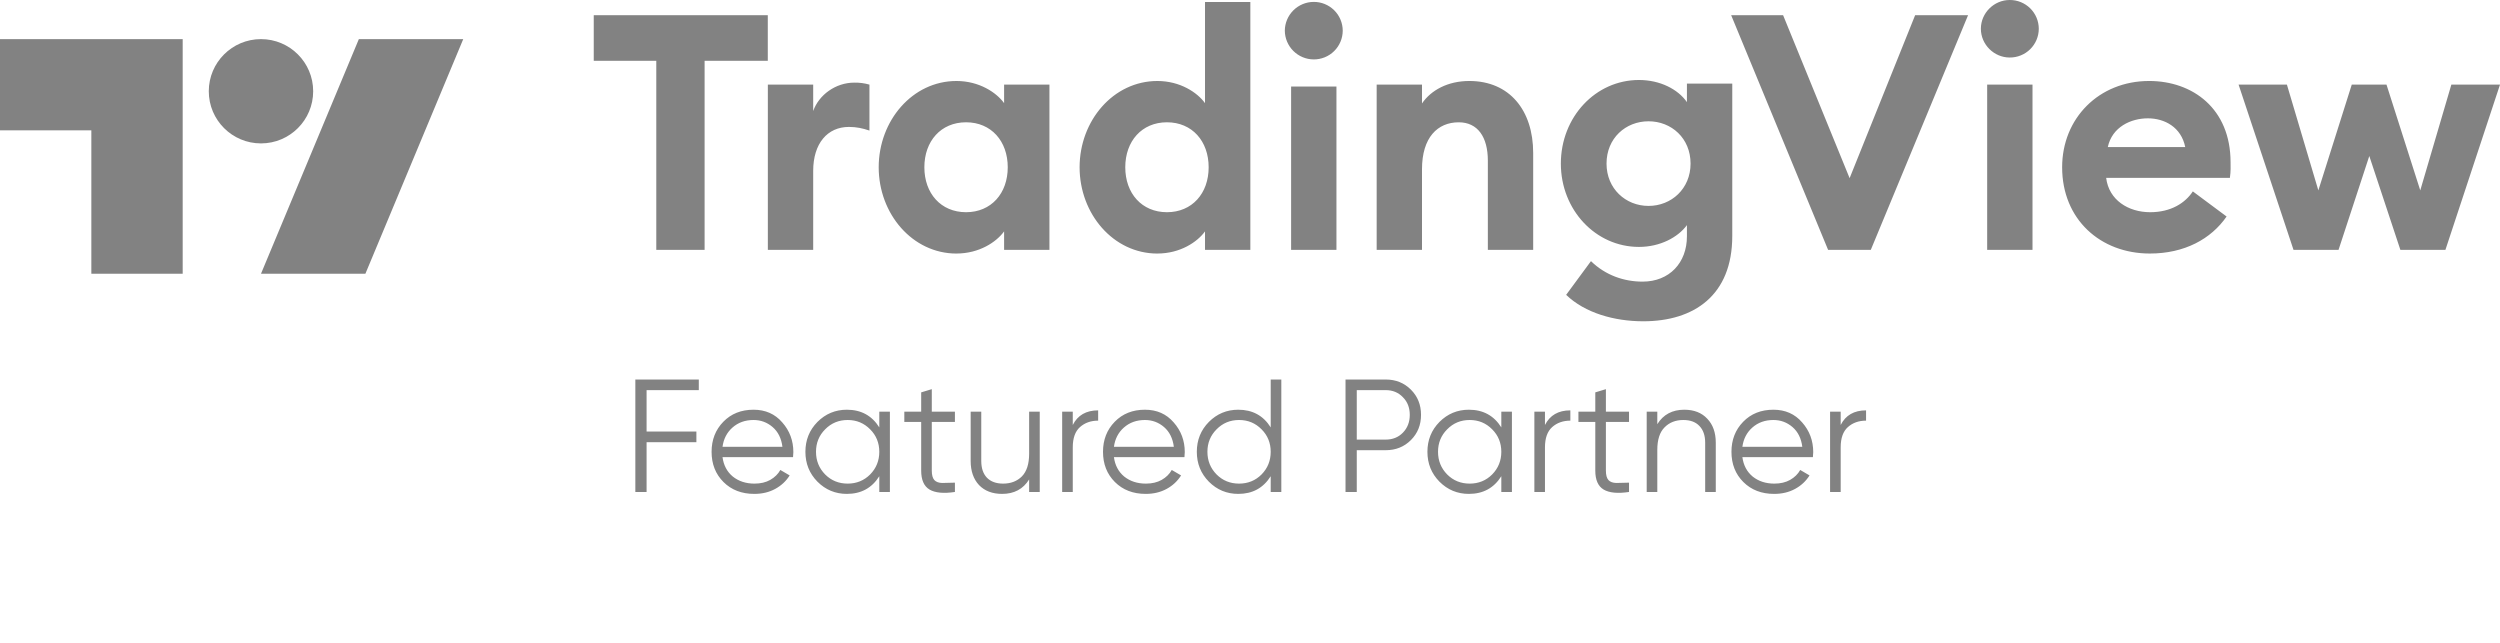
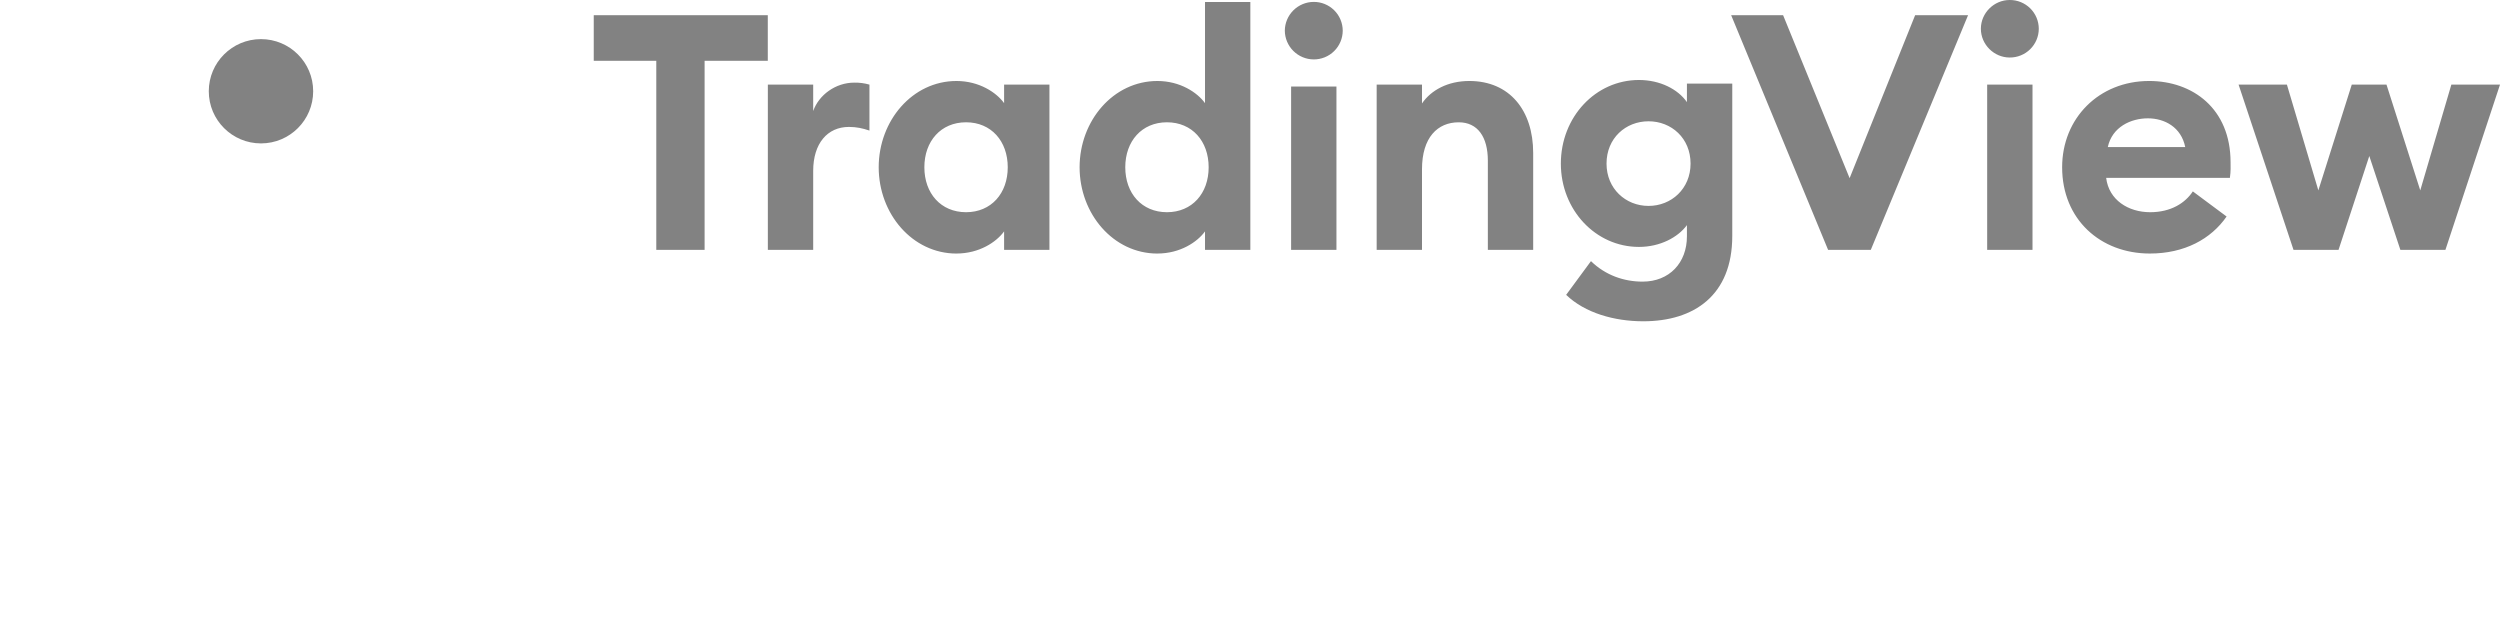
<svg xmlns="http://www.w3.org/2000/svg" id="tradingview" width="249" height="64" viewBox="0 0 249 64" fill="none">
-   <path d="M69.6 38.856H64.4V42.984H69.36V44.04H64.4V49H63.28V37.8H69.6V38.856ZM75.05 40.808C76.234 40.808 77.189 41.229 77.914 42.072C78.65 42.904 79.018 43.891 79.018 45.032C79.018 45.149 79.008 45.315 78.986 45.528H71.962C72.069 46.339 72.41 46.984 72.986 47.464C73.573 47.933 74.293 48.168 75.146 48.168C75.754 48.168 76.277 48.045 76.714 47.8C77.162 47.544 77.498 47.213 77.722 46.808L78.65 47.352C78.298 47.917 77.818 48.365 77.21 48.696C76.602 49.027 75.909 49.192 75.13 49.192C73.872 49.192 72.848 48.797 72.058 48.008C71.269 47.219 70.874 46.216 70.874 45C70.874 43.805 71.264 42.808 72.042 42.008C72.821 41.208 73.824 40.808 75.05 40.808ZM75.05 41.832C74.218 41.832 73.52 42.083 72.954 42.584C72.4 43.075 72.069 43.715 71.962 44.504H77.93C77.824 43.661 77.498 43.005 76.954 42.536C76.41 42.067 75.776 41.832 75.05 41.832ZM87.578 41H88.634V49H87.578V47.432C86.842 48.605 85.765 49.192 84.346 49.192C83.205 49.192 82.229 48.787 81.418 47.976C80.618 47.165 80.218 46.173 80.218 45C80.218 43.827 80.618 42.835 81.418 42.024C82.229 41.213 83.205 40.808 84.346 40.808C85.765 40.808 86.842 41.395 87.578 42.568V41ZM82.186 47.256C82.794 47.864 83.541 48.168 84.426 48.168C85.311 48.168 86.058 47.864 86.666 47.256C87.274 46.637 87.578 45.885 87.578 45C87.578 44.115 87.274 43.368 86.666 42.76C86.058 42.141 85.311 41.832 84.426 41.832C83.541 41.832 82.794 42.141 82.186 42.76C81.578 43.368 81.274 44.115 81.274 45C81.274 45.885 81.578 46.637 82.186 47.256ZM95.11 42.024H92.806V46.872C92.806 47.309 92.891 47.624 93.062 47.816C93.233 47.997 93.489 48.093 93.83 48.104C94.171 48.104 94.598 48.093 95.11 48.072V49C93.99 49.171 93.147 49.091 92.582 48.76C92.027 48.429 91.75 47.8 91.75 46.872V42.024H90.07V41H91.75V39.08L92.806 38.76V41H95.11V42.024ZM102.502 41H103.558V49H102.502V47.752C101.905 48.712 101.009 49.192 99.814 49.192C98.843 49.192 98.075 48.899 97.51 48.312C96.955 47.715 96.678 46.915 96.678 45.912V41H97.734V45.912C97.734 46.627 97.921 47.181 98.294 47.576C98.678 47.971 99.217 48.168 99.91 48.168C100.678 48.168 101.302 47.928 101.782 47.448C102.262 46.957 102.502 46.205 102.502 45.192V41ZM106.848 42.328C107.339 41.357 108.181 40.872 109.376 40.872V41.896C108.651 41.896 108.048 42.109 107.568 42.536C107.088 42.963 106.848 43.635 106.848 44.552V49H105.792V41H106.848V42.328ZM114.035 40.808C115.219 40.808 116.173 41.229 116.899 42.072C117.635 42.904 118.003 43.891 118.003 45.032C118.003 45.149 117.992 45.315 117.971 45.528H110.947C111.053 46.339 111.395 46.984 111.971 47.464C112.557 47.933 113.277 48.168 114.131 48.168C114.739 48.168 115.261 48.045 115.699 47.8C116.147 47.544 116.483 47.213 116.707 46.808L117.635 47.352C117.283 47.917 116.803 48.365 116.195 48.696C115.587 49.027 114.893 49.192 114.115 49.192C112.856 49.192 111.832 48.797 111.043 48.008C110.253 47.219 109.859 46.216 109.859 45C109.859 43.805 110.248 42.808 111.027 42.008C111.805 41.208 112.808 40.808 114.035 40.808ZM114.035 41.832C113.203 41.832 112.504 42.083 111.939 42.584C111.384 43.075 111.053 43.715 110.947 44.504H116.915C116.808 43.661 116.483 43.005 115.939 42.536C115.395 42.067 114.76 41.832 114.035 41.832ZM126.562 37.8H127.619V49H126.562V47.432C125.827 48.605 124.749 49.192 123.331 49.192C122.189 49.192 121.213 48.787 120.403 47.976C119.603 47.165 119.203 46.173 119.203 45C119.203 43.827 119.603 42.835 120.403 42.024C121.213 41.213 122.189 40.808 123.331 40.808C124.749 40.808 125.827 41.395 126.562 42.568V37.8ZM121.171 47.256C121.779 47.864 122.525 48.168 123.411 48.168C124.296 48.168 125.043 47.864 125.651 47.256C126.259 46.637 126.562 45.885 126.562 45C126.562 44.115 126.259 43.368 125.651 42.76C125.043 42.141 124.296 41.832 123.411 41.832C122.525 41.832 121.779 42.141 121.171 42.76C120.563 43.368 120.259 44.115 120.259 45C120.259 45.885 120.563 46.637 121.171 47.256ZM138.014 37.8C139.017 37.8 139.854 38.136 140.526 38.808C141.198 39.48 141.534 40.317 141.534 41.32C141.534 42.323 141.198 43.16 140.526 43.832C139.854 44.504 139.017 44.84 138.014 44.84H135.134V49H134.014V37.8H138.014ZM138.014 43.784C138.708 43.784 139.278 43.555 139.726 43.096C140.185 42.627 140.414 42.035 140.414 41.32C140.414 40.605 140.185 40.019 139.726 39.56C139.278 39.091 138.708 38.856 138.014 38.856H135.134V43.784H138.014ZM149.531 41H150.587V49H149.531V47.432C148.795 48.605 147.718 49.192 146.299 49.192C145.158 49.192 144.182 48.787 143.371 47.976C142.571 47.165 142.171 46.173 142.171 45C142.171 43.827 142.571 42.835 143.371 42.024C144.182 41.213 145.158 40.808 146.299 40.808C147.718 40.808 148.795 41.395 149.531 42.568V41ZM144.139 47.256C144.747 47.864 145.494 48.168 146.379 48.168C147.265 48.168 148.011 47.864 148.619 47.256C149.227 46.637 149.531 45.885 149.531 45C149.531 44.115 149.227 43.368 148.619 42.76C148.011 42.141 147.265 41.832 146.379 41.832C145.494 41.832 144.747 42.141 144.139 42.76C143.531 43.368 143.227 44.115 143.227 45C143.227 45.885 143.531 46.637 144.139 47.256ZM153.879 42.328C154.37 41.357 155.212 40.872 156.407 40.872V41.896C155.682 41.896 155.079 42.109 154.599 42.536C154.119 42.963 153.879 43.635 153.879 44.552V49H152.823V41H153.879V42.328ZM162.251 42.024H159.947V46.872C159.947 47.309 160.032 47.624 160.203 47.816C160.373 47.997 160.629 48.093 160.971 48.104C161.312 48.104 161.739 48.093 162.251 48.072V49C161.131 49.171 160.288 49.091 159.723 48.76C159.168 48.429 158.891 47.8 158.891 46.872V42.024H157.211V41H158.891V39.08L159.947 38.76V41H162.251V42.024ZM167.755 40.808C168.725 40.808 169.488 41.107 170.043 41.704C170.608 42.291 170.891 43.085 170.891 44.088V49H169.835V44.088C169.835 43.373 169.643 42.819 169.259 42.424C168.885 42.029 168.352 41.832 167.659 41.832C166.891 41.832 166.267 42.077 165.787 42.568C165.307 43.048 165.067 43.795 165.067 44.808V49H164.011V41H165.067V42.248C165.664 41.288 166.56 40.808 167.755 40.808ZM176.629 40.808C177.813 40.808 178.767 41.229 179.493 42.072C180.229 42.904 180.597 43.891 180.597 45.032C180.597 45.149 180.586 45.315 180.565 45.528H173.541C173.647 46.339 173.989 46.984 174.565 47.464C175.151 47.933 175.871 48.168 176.725 48.168C177.333 48.168 177.855 48.045 178.293 47.8C178.741 47.544 179.077 47.213 179.301 46.808L180.229 47.352C179.877 47.917 179.397 48.365 178.789 48.696C178.181 49.027 177.487 49.192 176.709 49.192C175.45 49.192 174.426 48.797 173.637 48.008C172.847 47.219 172.453 46.216 172.453 45C172.453 43.805 172.842 42.808 173.621 42.008C174.399 41.208 175.402 40.808 176.629 40.808ZM176.629 41.832C175.797 41.832 175.098 42.083 174.533 42.584C173.978 43.075 173.647 43.715 173.541 44.504H179.509C179.402 43.661 179.077 43.005 178.533 42.536C177.989 42.067 177.354 41.832 176.629 41.832ZM183.332 42.328C183.823 41.357 184.666 40.872 185.86 40.872V41.896C185.135 41.896 184.532 42.109 184.052 42.536C183.572 42.963 183.332 43.635 183.332 44.552V49H182.276V41H183.332V42.328Z" fill="#828282" />
-   <path d="M18.196 27.266H9.098V12.984H0V3.896H18.196V27.266ZM36.392 27.266H25.994L35.742 3.896H46.139L36.392 27.266Z" fill="#828282" />
  <path d="M25.994 14.283C28.865 14.283 31.192 11.957 31.192 9.089C31.192 6.221 28.865 3.896 25.994 3.896C23.122 3.896 20.795 6.221 20.795 9.089C20.795 11.957 23.122 14.283 25.994 14.283Z" fill="#828282" />
  <path d="M65.366 24.89H70.178V6.057H76.472V1.514H59.137V6.058H65.366V24.89ZM76.478 24.89H80.994V17.022C80.994 14.289 82.41 12.642 84.555 12.642C85.311 12.642 85.905 12.774 86.597 13.005V8.428C86.105 8.286 85.594 8.219 85.081 8.23C83.236 8.23 81.555 9.448 80.994 11.061V8.429H76.478V24.89ZM95.263 25.252C97.537 25.252 99.251 24.099 100.009 23.045V24.889H104.524V8.429H100.009V10.273C99.251 9.22 97.537 8.067 95.263 8.067C90.88 8.067 87.518 12.018 87.518 16.66C87.518 21.303 90.88 25.254 95.264 25.254L95.263 25.252ZM96.22 21.136C93.714 21.136 92.066 19.26 92.066 16.66C92.066 14.058 93.714 12.18 96.22 12.18C98.724 12.18 100.372 14.058 100.372 16.66C100.372 19.26 98.724 21.136 96.22 21.136ZM115.274 25.252C117.549 25.252 119.262 24.099 120.019 23.045V24.889H124.534V0.199H120.019V10.274C119.262 9.22 117.549 8.067 115.274 8.067C110.89 8.067 107.528 12.018 107.528 16.66C107.528 21.303 110.89 25.254 115.274 25.254V25.252ZM116.229 21.136C113.725 21.136 112.077 19.26 112.077 16.66C112.077 14.058 113.725 12.18 116.229 12.18C118.734 12.18 120.382 14.058 120.382 16.66C120.382 19.26 118.734 21.136 116.229 21.136ZM130.835 5.918C131.214 5.921 131.59 5.85 131.942 5.707C132.293 5.565 132.612 5.355 132.882 5.088C133.152 4.822 133.366 4.506 133.512 4.156C133.659 3.807 133.735 3.433 133.736 3.054C133.735 2.675 133.659 2.301 133.512 1.951C133.366 1.602 133.152 1.285 132.882 1.019C132.612 0.753 132.293 0.543 131.942 0.4C131.59 0.258 131.214 0.186 130.835 0.19C130.077 0.196 129.351 0.499 128.815 1.035C128.278 1.571 127.974 2.296 127.968 3.054C127.974 3.812 128.278 4.537 128.815 5.072C129.351 5.608 130.077 5.912 130.835 5.918ZM128.595 24.89H133.11V8.616H128.595V24.89ZM137.116 24.89H141.631V16.857C141.631 13.695 143.18 12.181 145.289 12.181C147.167 12.181 148.19 13.63 148.19 16V24.89H152.705V15.243C152.705 10.964 150.332 8.066 146.345 8.066C144.201 8.066 142.521 8.988 141.631 10.304V8.428H137.116V24.89ZM164.195 20.509C161.92 20.509 160.01 18.797 160.01 16.295C160.01 13.76 161.92 12.08 164.195 12.08C166.469 12.08 168.38 13.76 168.38 16.295C168.38 18.797 166.469 20.509 164.195 20.509ZM163.667 32C168.71 32 172.534 29.432 172.534 23.505V8.328H168.018V10.172C167.128 8.889 165.348 7.967 163.239 7.967C158.922 7.967 155.461 11.654 155.461 16.296C155.461 20.905 158.922 24.593 163.239 24.593C165.349 24.593 167.128 23.638 168.018 22.421V23.54C168.018 26.174 166.272 28.05 163.602 28.05C161.756 28.05 159.911 27.424 158.46 26.009L155.988 29.367C157.866 31.178 160.8 32 163.667 32ZM182.08 24.89H186.33L196.02 1.514H190.748L184.222 17.745L177.597 1.514H172.423L182.08 24.89ZM200.164 5.729C200.543 5.732 200.919 5.66 201.27 5.517C201.621 5.375 201.94 5.165 202.21 4.899C202.479 4.632 202.693 4.316 202.84 3.966C202.986 3.617 203.062 3.243 203.063 2.864C203.062 2.486 202.986 2.111 202.84 1.762C202.693 1.413 202.479 1.096 202.21 0.83C201.94 0.564 201.621 0.354 201.27 0.211C200.919 0.069 200.543 -0.003 200.164 9.62669e-05C198.615 9.62669e-05 197.295 1.283 197.295 2.864C197.295 4.444 198.615 5.729 200.164 5.729ZM197.922 24.89H202.437V8.428H197.922V24.89ZM214.123 25.252C217.582 25.252 220.22 23.803 221.769 21.565L218.406 19.063C217.649 20.215 216.232 21.136 214.155 21.136C211.981 21.136 210.036 19.919 209.773 17.713H222.098C222.196 17.021 222.164 16.56 222.164 16.165C222.164 10.799 218.374 8.066 214.056 8.066C209.047 8.066 205.389 11.786 205.389 16.658C205.389 21.861 209.212 25.252 214.123 25.252ZM209.936 14.651C210.365 12.642 212.243 11.786 213.925 11.786C215.606 11.786 217.254 12.675 217.649 14.651H209.936ZM239.079 24.89H243.562L249 8.428H244.155L241.058 18.963L237.695 8.428H234.235L230.907 18.963L227.776 8.428H222.963L228.435 24.89H232.916L235.982 15.539L239.079 24.89Z" fill="#828282" />
</svg>